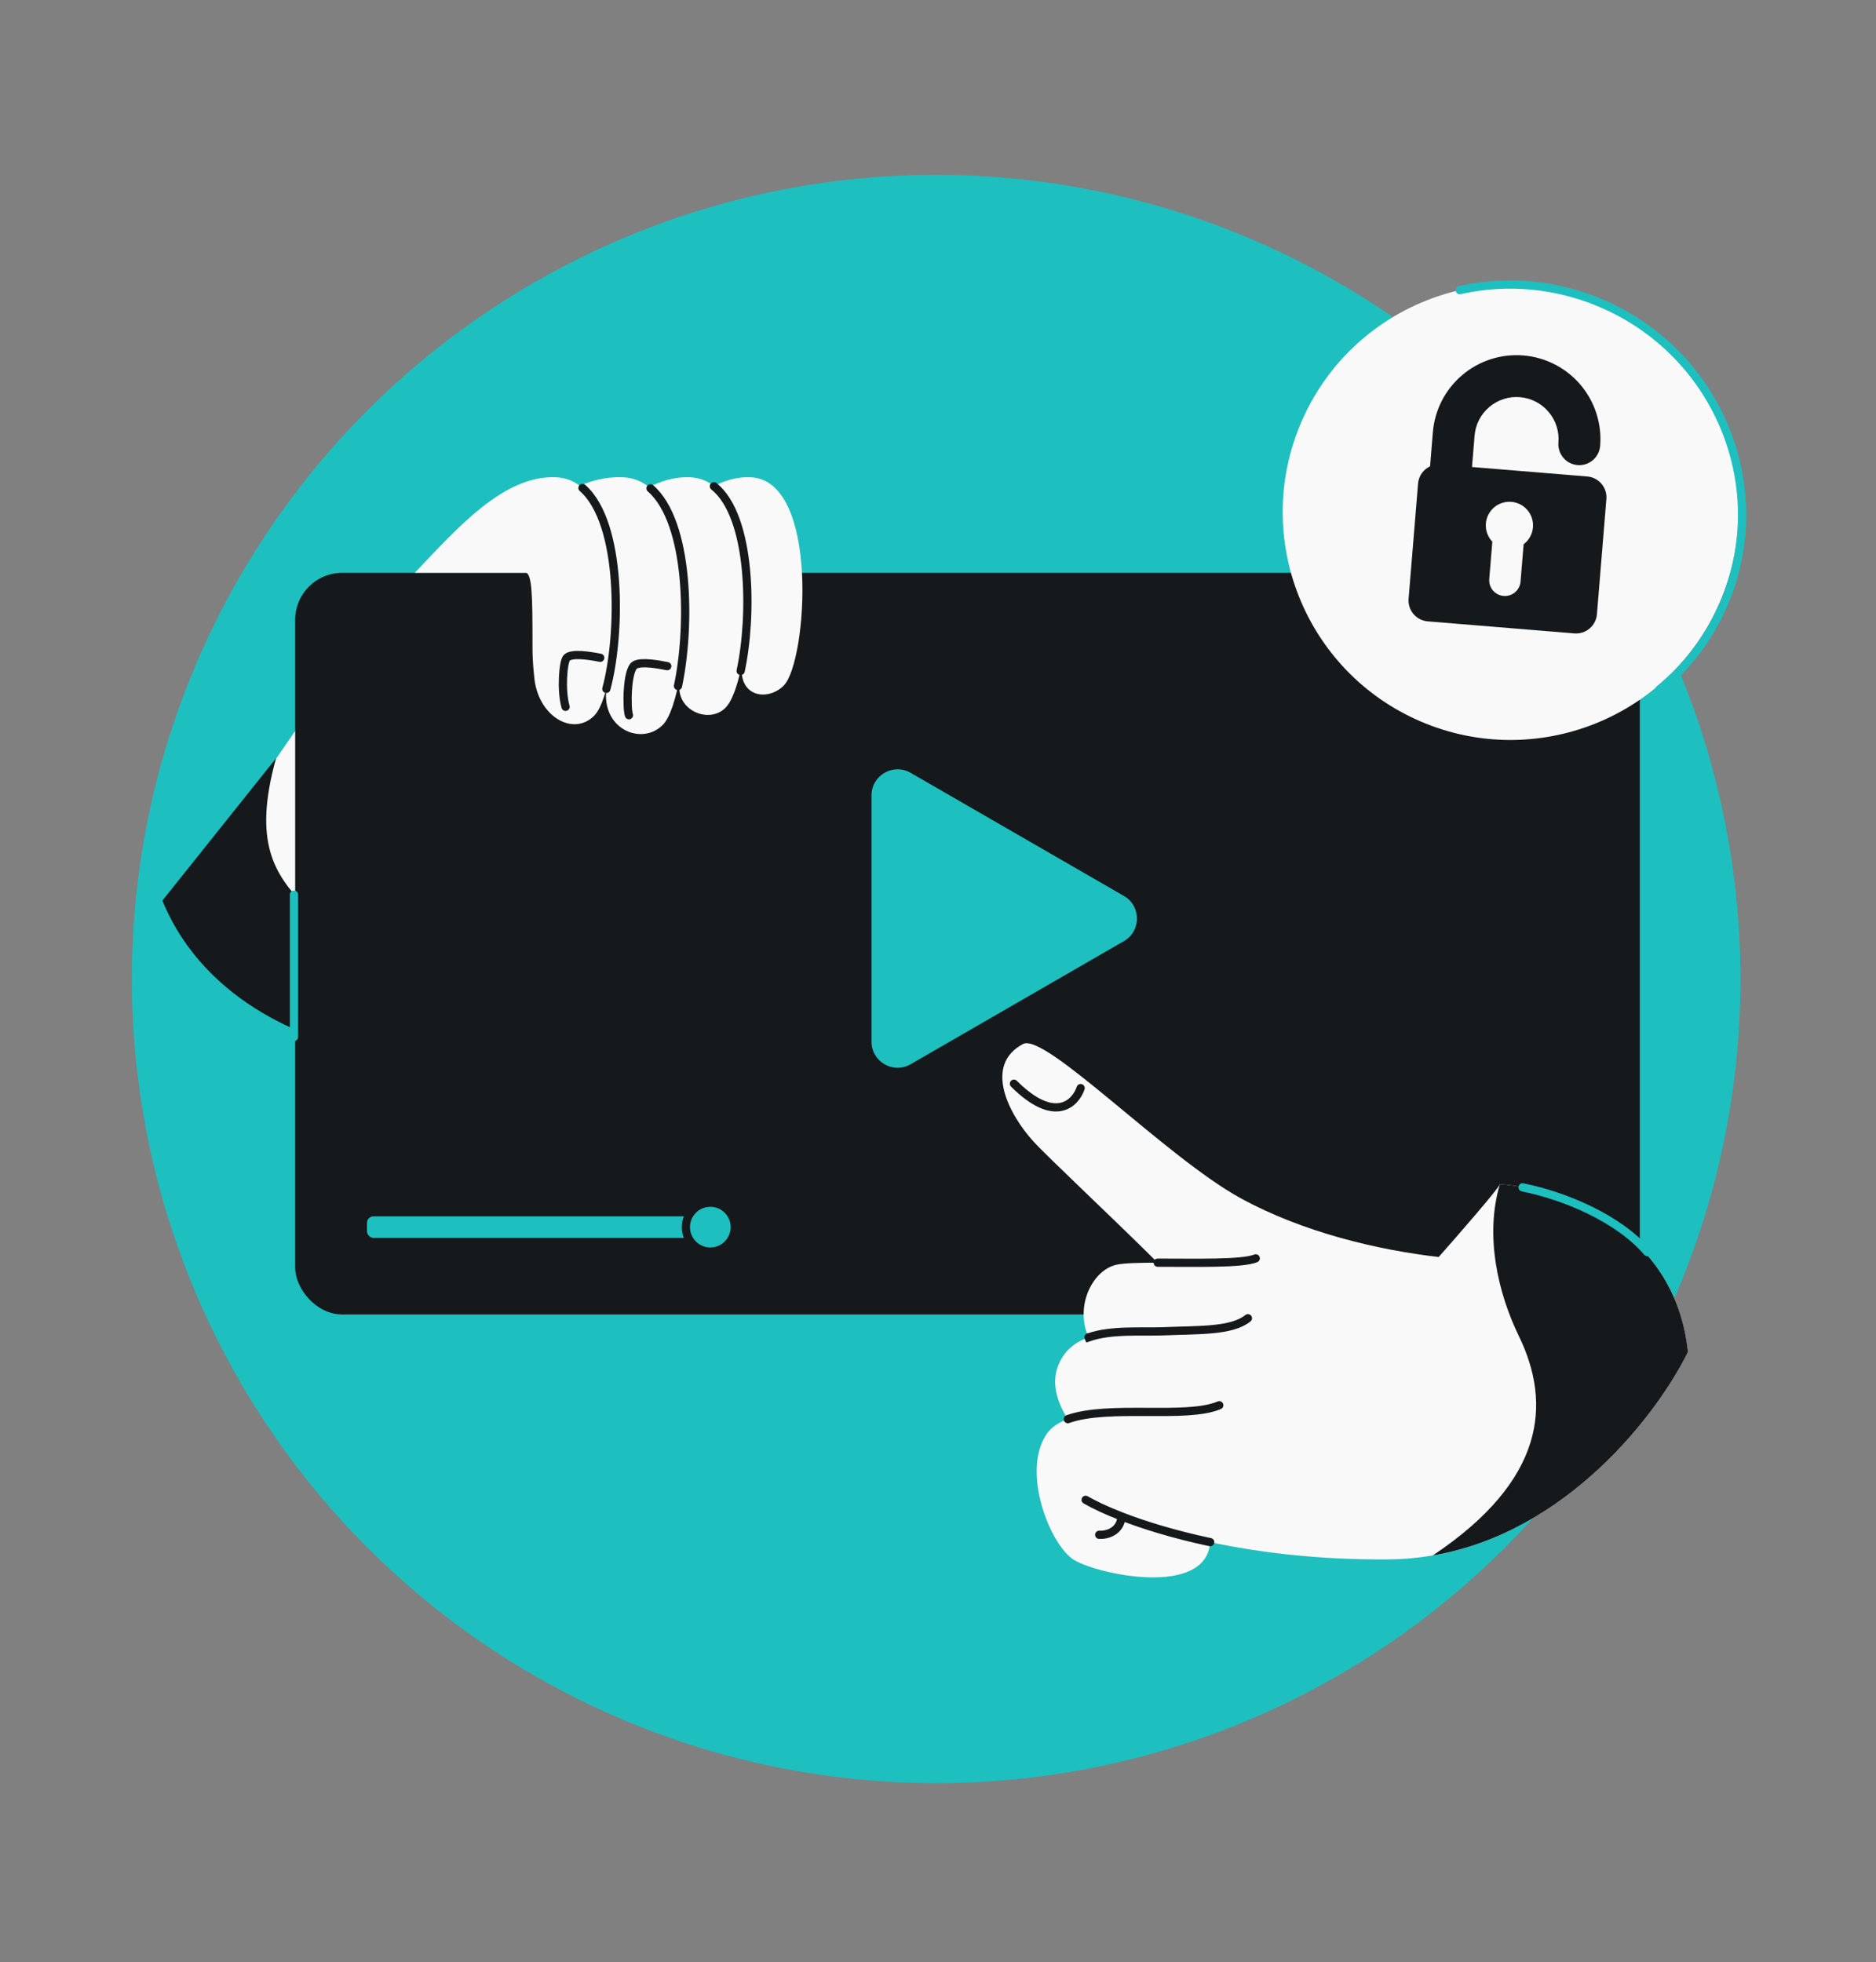
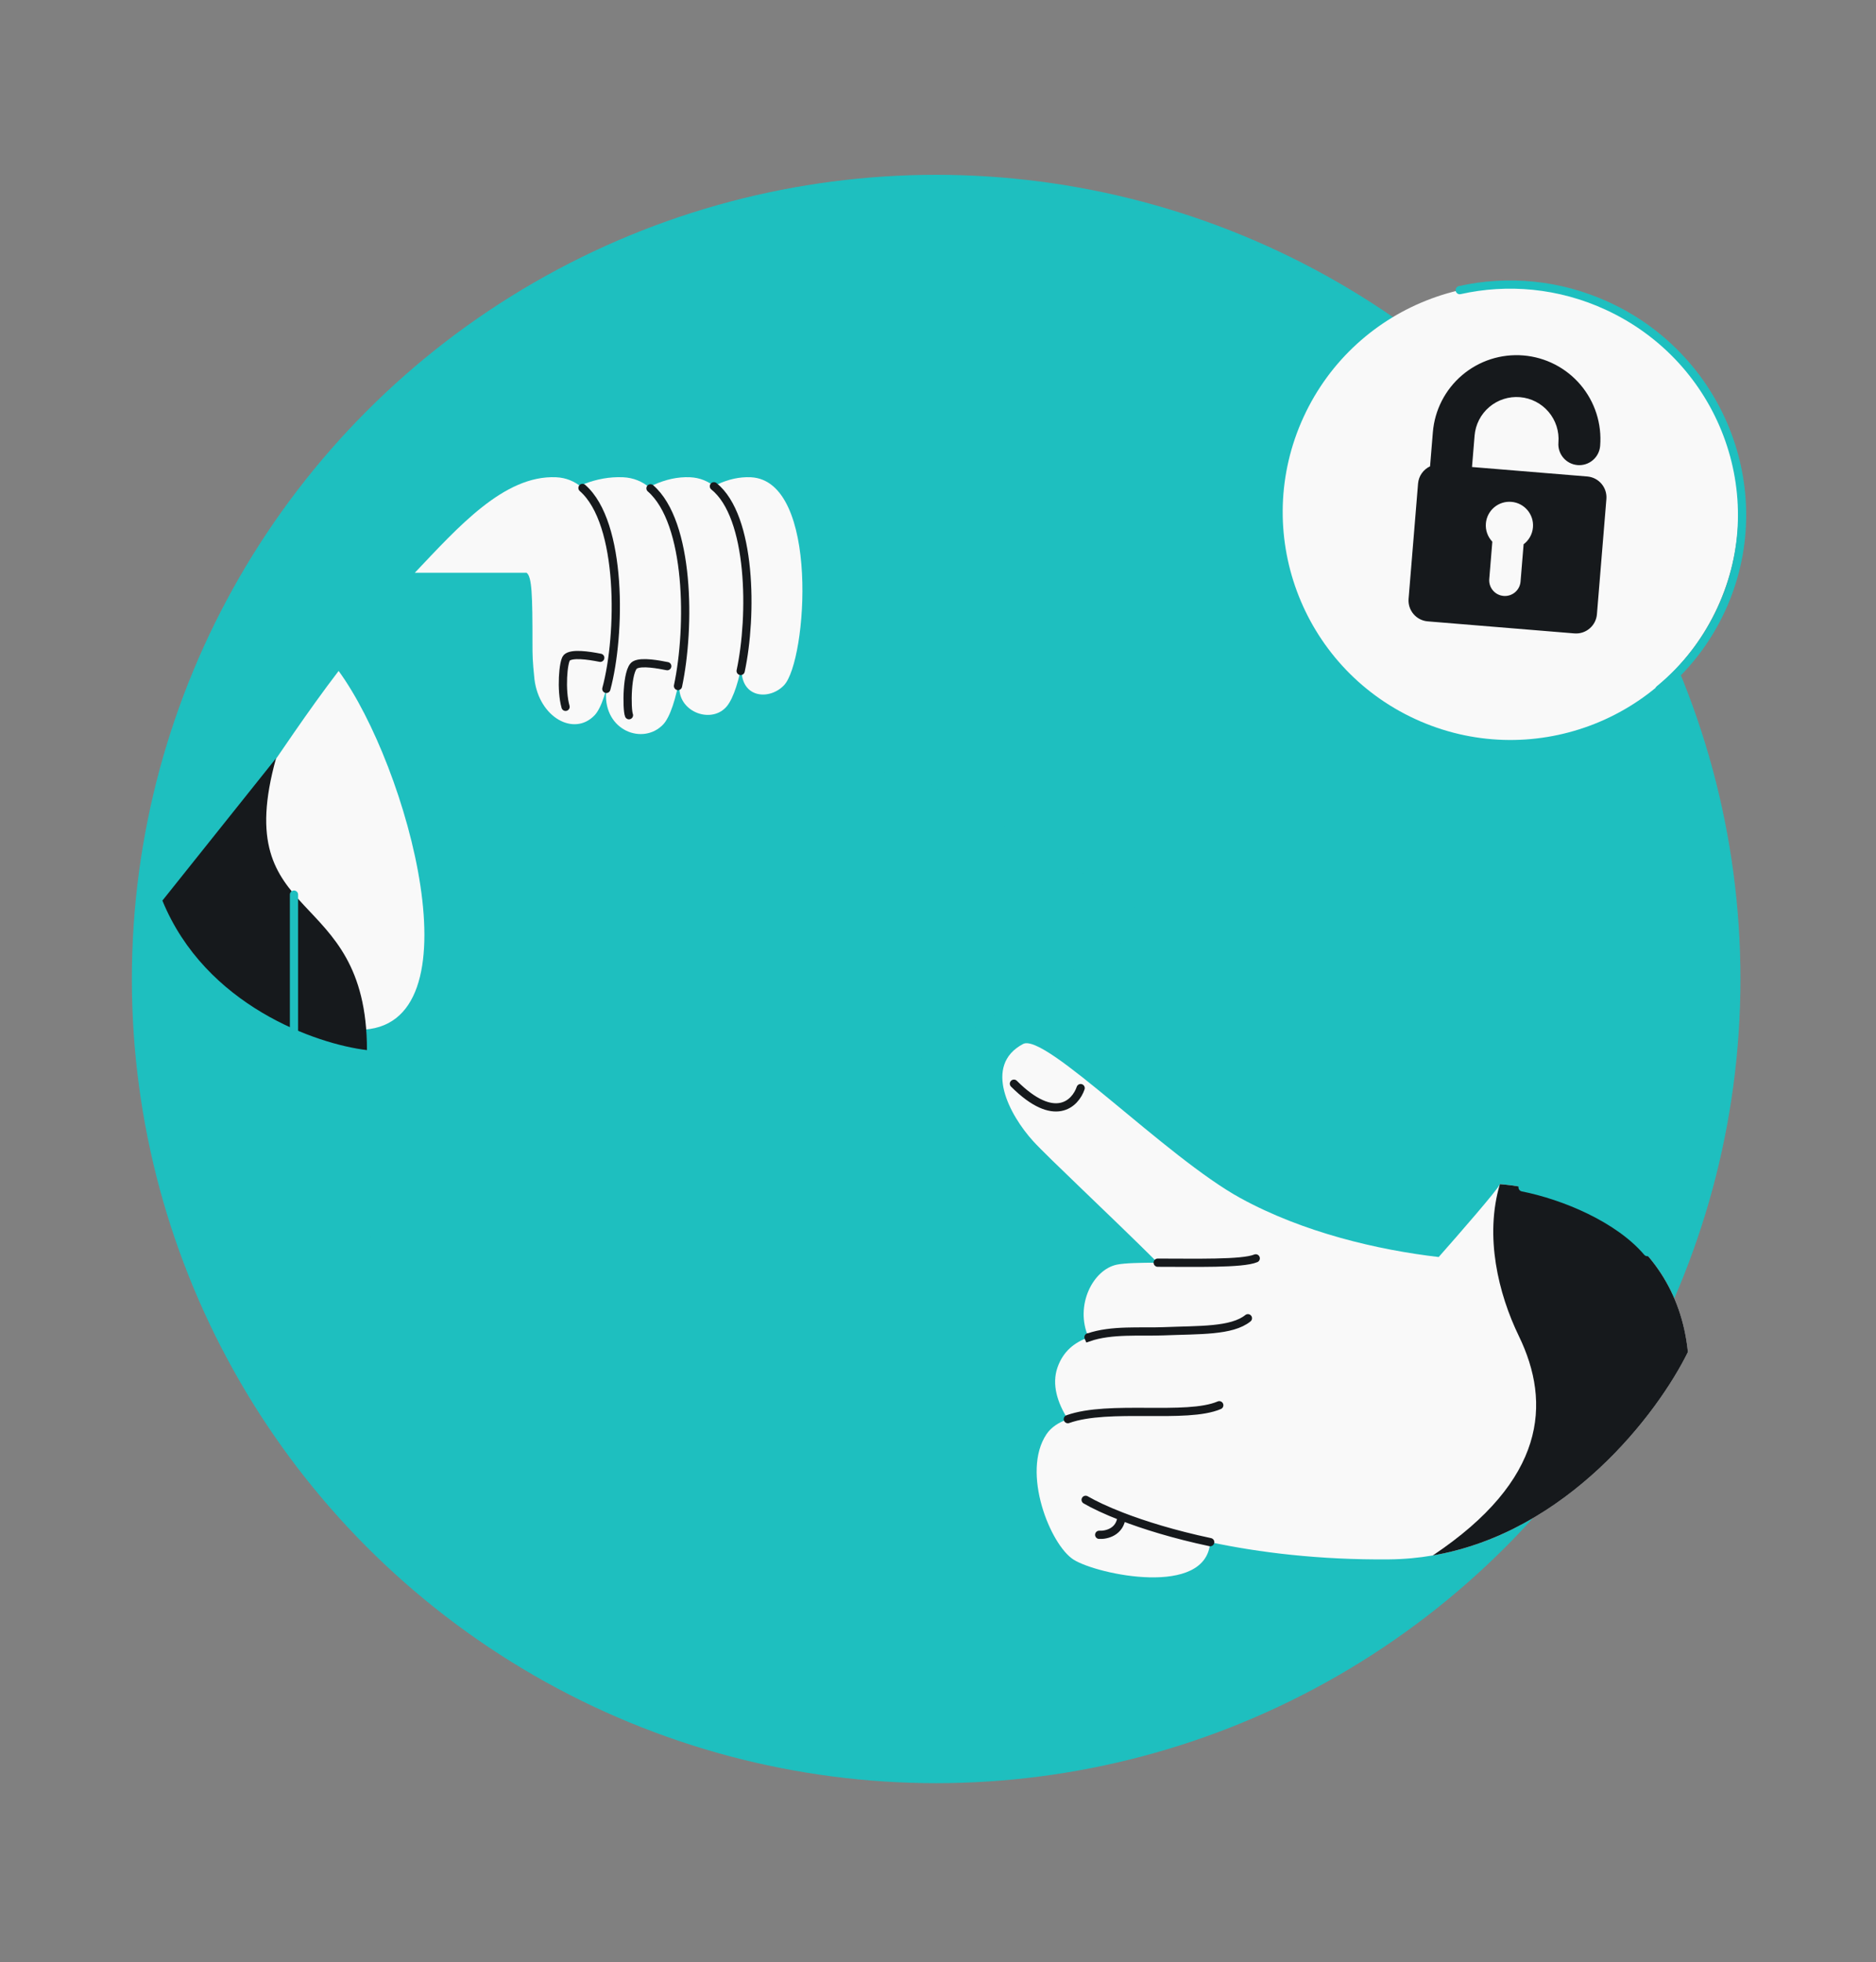
<svg xmlns="http://www.w3.org/2000/svg" width="456" height="477" viewBox="0 0 456 477" fill="none">
  <rect x="0" y="0" width="456" height="477" fill="#808080" stroke="none" />
  <circle cx="227.552" cy="238" r="195.5" fill="#1EBFBF" />
  <path d="M40.35 219.214C56.085 203.135 66.867 183.293 82.311 163.109C99.115 186.144 116.871 250.345 87.265 250.345C57.659 250.345 44.138 230.161 40.35 219.214Z" fill="#F9F9F9" />
  <path d="M89.198 255.288C89.198 214.578 55.619 225.636 67.099 184.337L39.474 218.94C49.942 244.529 76.985 253.834 89.198 255.288Z" fill="#16191C" />
-   <rect x="71.749" y="139.265" width="326.841" height="180.286" rx="11.397" fill="#16191C" />
  <mask id="path-6-inside-1_1778_23925" fill="white">
    <rect x="89.196" y="295.707" width="291.947" height="5.234" rx="1.583" />
  </mask>
  <rect x="89.196" y="295.707" width="291.947" height="5.234" rx="1.583" stroke="#1EBFBF" stroke-width="4" mask="url(#path-6-inside-1_1778_23925)" />
  <rect x="89.196" y="295.707" width="84.327" height="5.234" rx="1.583" fill="#1EBFBF" />
  <path d="M273.199 217.818C277.42 220.255 277.42 226.348 273.199 228.785L221.337 258.727C217.116 261.164 211.839 258.118 211.839 253.244L211.839 193.359C211.839 188.485 217.116 185.438 221.337 187.876L273.199 217.818Z" fill="#1EBFBF" />
  <path d="M301.517 291.267C283.427 281.356 254.026 250.956 248.675 253.8C238.84 259.028 245.462 271.179 251.124 277.414C254.722 281.378 269.564 295.201 281.397 306.968C277.108 306.972 273.419 307.054 271.524 307.433C265.664 308.608 261.178 317.37 264.574 325.092L264.591 325.131C261.209 326.316 258.442 328.475 257.057 332.404C255.57 336.627 257.085 341.125 259.553 345.004C257.297 345.812 255.489 346.985 254.356 348.688C248.193 357.944 255.308 375.636 260.994 379.185C266.775 382.793 293.266 388.414 294.16 374.908C305.985 377.421 320.641 379.246 337.589 379.098C341.263 379.066 344.823 378.732 348.265 378.141C380.894 372.537 402.872 343.76 410.275 328.686C407.187 298.412 378.517 288.868 364.568 287.881C364.56 287.909 364.552 287.936 364.543 287.964C363.999 289.244 354.507 300.156 349.703 305.593C335.012 303.881 316.869 299.679 301.517 291.267Z" fill="#F9F9F9" />
  <path d="M305.23 305.915C301.975 307.285 290.377 306.958 281.403 306.968M264.58 325.092C264.585 325.105 264.591 325.118 264.597 325.131C270.147 323.186 277.351 323.864 282.803 323.643C291.578 323.286 299.38 323.646 303.329 320.471M263.887 364.619C265.858 365.767 268.799 367.177 272.632 368.661M296.368 341.625C288.398 345.041 269.567 341.421 259.559 345.004M294.166 374.908C285.334 373.031 278.081 370.77 272.632 368.661M267.184 373.123C268.86 373.228 272.296 372.482 272.632 368.661M262.672 264.529C261.392 268.29 256.358 273.342 246.457 263.456" stroke="#16191C" stroke-width="2" stroke-linecap="round" />
  <path d="M410.28 328.687C407.192 298.412 378.522 288.868 364.573 287.881C360.824 300.581 364.184 314.488 369.2 324.83C377.139 341.196 375.675 359.827 348.27 378.142C380.899 372.538 402.877 343.76 410.28 328.687Z" fill="#16191C" />
  <path d="M400.424 304.394C393.383 296.138 380.163 290.656 370.097 288.655" stroke="#1EBFBF" stroke-width="2" stroke-linecap="round" />
  <path d="M182.479 116.022C171.513 115.522 161.295 127.257 157.245 136.308H176.248C177.39 137.14 177.494 141.15 177.494 151.288C177.494 155.591 178.591 159.71 180.258 162.823C180.258 169.801 187.118 170.24 190.578 166.581C196.186 160.651 199.301 116.788 182.479 116.022Z" fill="#F9F9F9" />
  <path d="M167.749 116.023C155.603 115.474 144.284 128.382 139.798 138.338H160.848C162.113 139.253 162.228 143.664 162.228 154.817C162.228 159.403 163.369 163.801 165.121 167.184C165.121 173.291 173.166 176.048 176.721 171.638C183.125 163.695 186.383 116.866 167.749 116.023Z" fill="#F9F9F9" />
-   <path d="M151.465 116.025C138.306 115.431 126.626 127.055 121.766 137.815L143.989 140.142C145.359 141.132 145.484 145.899 145.484 157.953C145.484 161.655 146.173 165.244 147.313 168.347C146.774 177.652 156.321 181.229 161.185 176.134C167.914 169.084 171.652 116.935 151.465 116.025Z" fill="#F9F9F9" />
+   <path d="M151.465 116.025C138.306 115.431 126.626 127.055 121.766 137.815L143.989 140.142C145.484 161.655 146.173 165.244 147.313 168.347C146.774 177.652 156.321 181.229 161.185 176.134C167.914 169.084 171.652 116.935 151.465 116.025Z" fill="#F9F9F9" />
  <path d="M135.182 116.024C122.53 115.452 111.301 128.215 100.832 139.24H127.993C129.311 140.192 129.431 144.781 129.431 156.384C129.431 159.354 129.431 160.496 129.911 165.148C131.074 174.454 139.552 179.105 144.528 173.886C150.998 167.099 154.593 116.9 135.182 116.024Z" fill="#F9F9F9" />
  <path d="M173.53 118.214C182.721 125.585 182.909 149.682 180.033 163.113" stroke="#16191C" stroke-width="2" stroke-linecap="round" />
  <path d="M158.115 118.716C167.657 127.013 167.846 152.419 164.803 166.771" stroke="#16191C" stroke-width="2" stroke-linecap="round" />
  <path d="M147.384 167.475C150.914 154.38 151.357 127.15 141.584 118.623M145.903 159.914C142.995 159.333 138.924 158.751 137.761 159.914C136.889 160.787 136.307 167.766 137.47 171.837M162.187 161.95C160.248 161.562 155.964 160.729 154.336 161.659C152.3 162.822 152.3 172.418 152.882 173.872" stroke="#16191C" stroke-width="2" stroke-linecap="round" />
  <path d="M71.459 252.089V217.486" stroke="#1EBFBF" stroke-width="2" stroke-linecap="round" />
-   <circle cx="172.657" cy="298.324" r="5.943" fill="#1EBFBF" stroke="#16191C" stroke-width="2" />
  <circle cx="367.169" cy="124.511" r="55.372" transform="rotate(24.695 367.169 124.511)" fill="#F9F9F9" />
  <path d="M354.821 70.531C366.421 67.937 378.976 68.995 390.661 74.368C418.77 87.294 431.2 120.296 418.424 148.08C414.827 155.903 409.615 162.477 403.356 167.599" stroke="#1EBFBF" stroke-width="2" stroke-linecap="round" />
  <path fill-rule="evenodd" clip-rule="evenodd" d="M370.287 86.412C364.895 85.969 359.548 87.686 355.422 91.186C351.296 94.685 348.73 99.68 348.287 105.072L347.605 113.368C346.006 114.117 344.842 115.677 344.687 117.563L342.387 145.57C342.156 148.371 344.24 150.827 347.041 151.057L382.678 153.985C385.478 154.215 387.935 152.131 388.165 149.331L390.465 121.323C390.695 118.523 388.612 116.066 385.811 115.836L357.801 113.535L358.428 105.905C358.65 103.203 359.936 100.7 362.004 98.946C364.072 97.192 366.751 96.331 369.454 96.553C372.156 96.775 374.659 98.061 376.413 100.129C378.167 102.197 379.028 104.877 378.806 107.579C378.576 110.379 380.659 112.836 383.46 113.066C386.26 113.296 388.717 111.212 388.947 108.412C389.389 103.02 387.672 97.673 384.173 93.547C380.673 89.422 375.678 86.855 370.287 86.412ZM370.346 132.313C371.61 131.362 372.478 129.895 372.617 128.194C372.877 125.034 370.525 122.261 367.365 122.002C364.205 121.742 361.432 124.094 361.173 127.254C361.033 128.954 361.649 130.542 362.74 131.687L361.995 140.763C361.822 142.863 363.385 144.705 365.485 144.878C367.585 145.05 369.428 143.488 369.6 141.387L370.346 132.313Z" fill="#16191C" />
</svg>